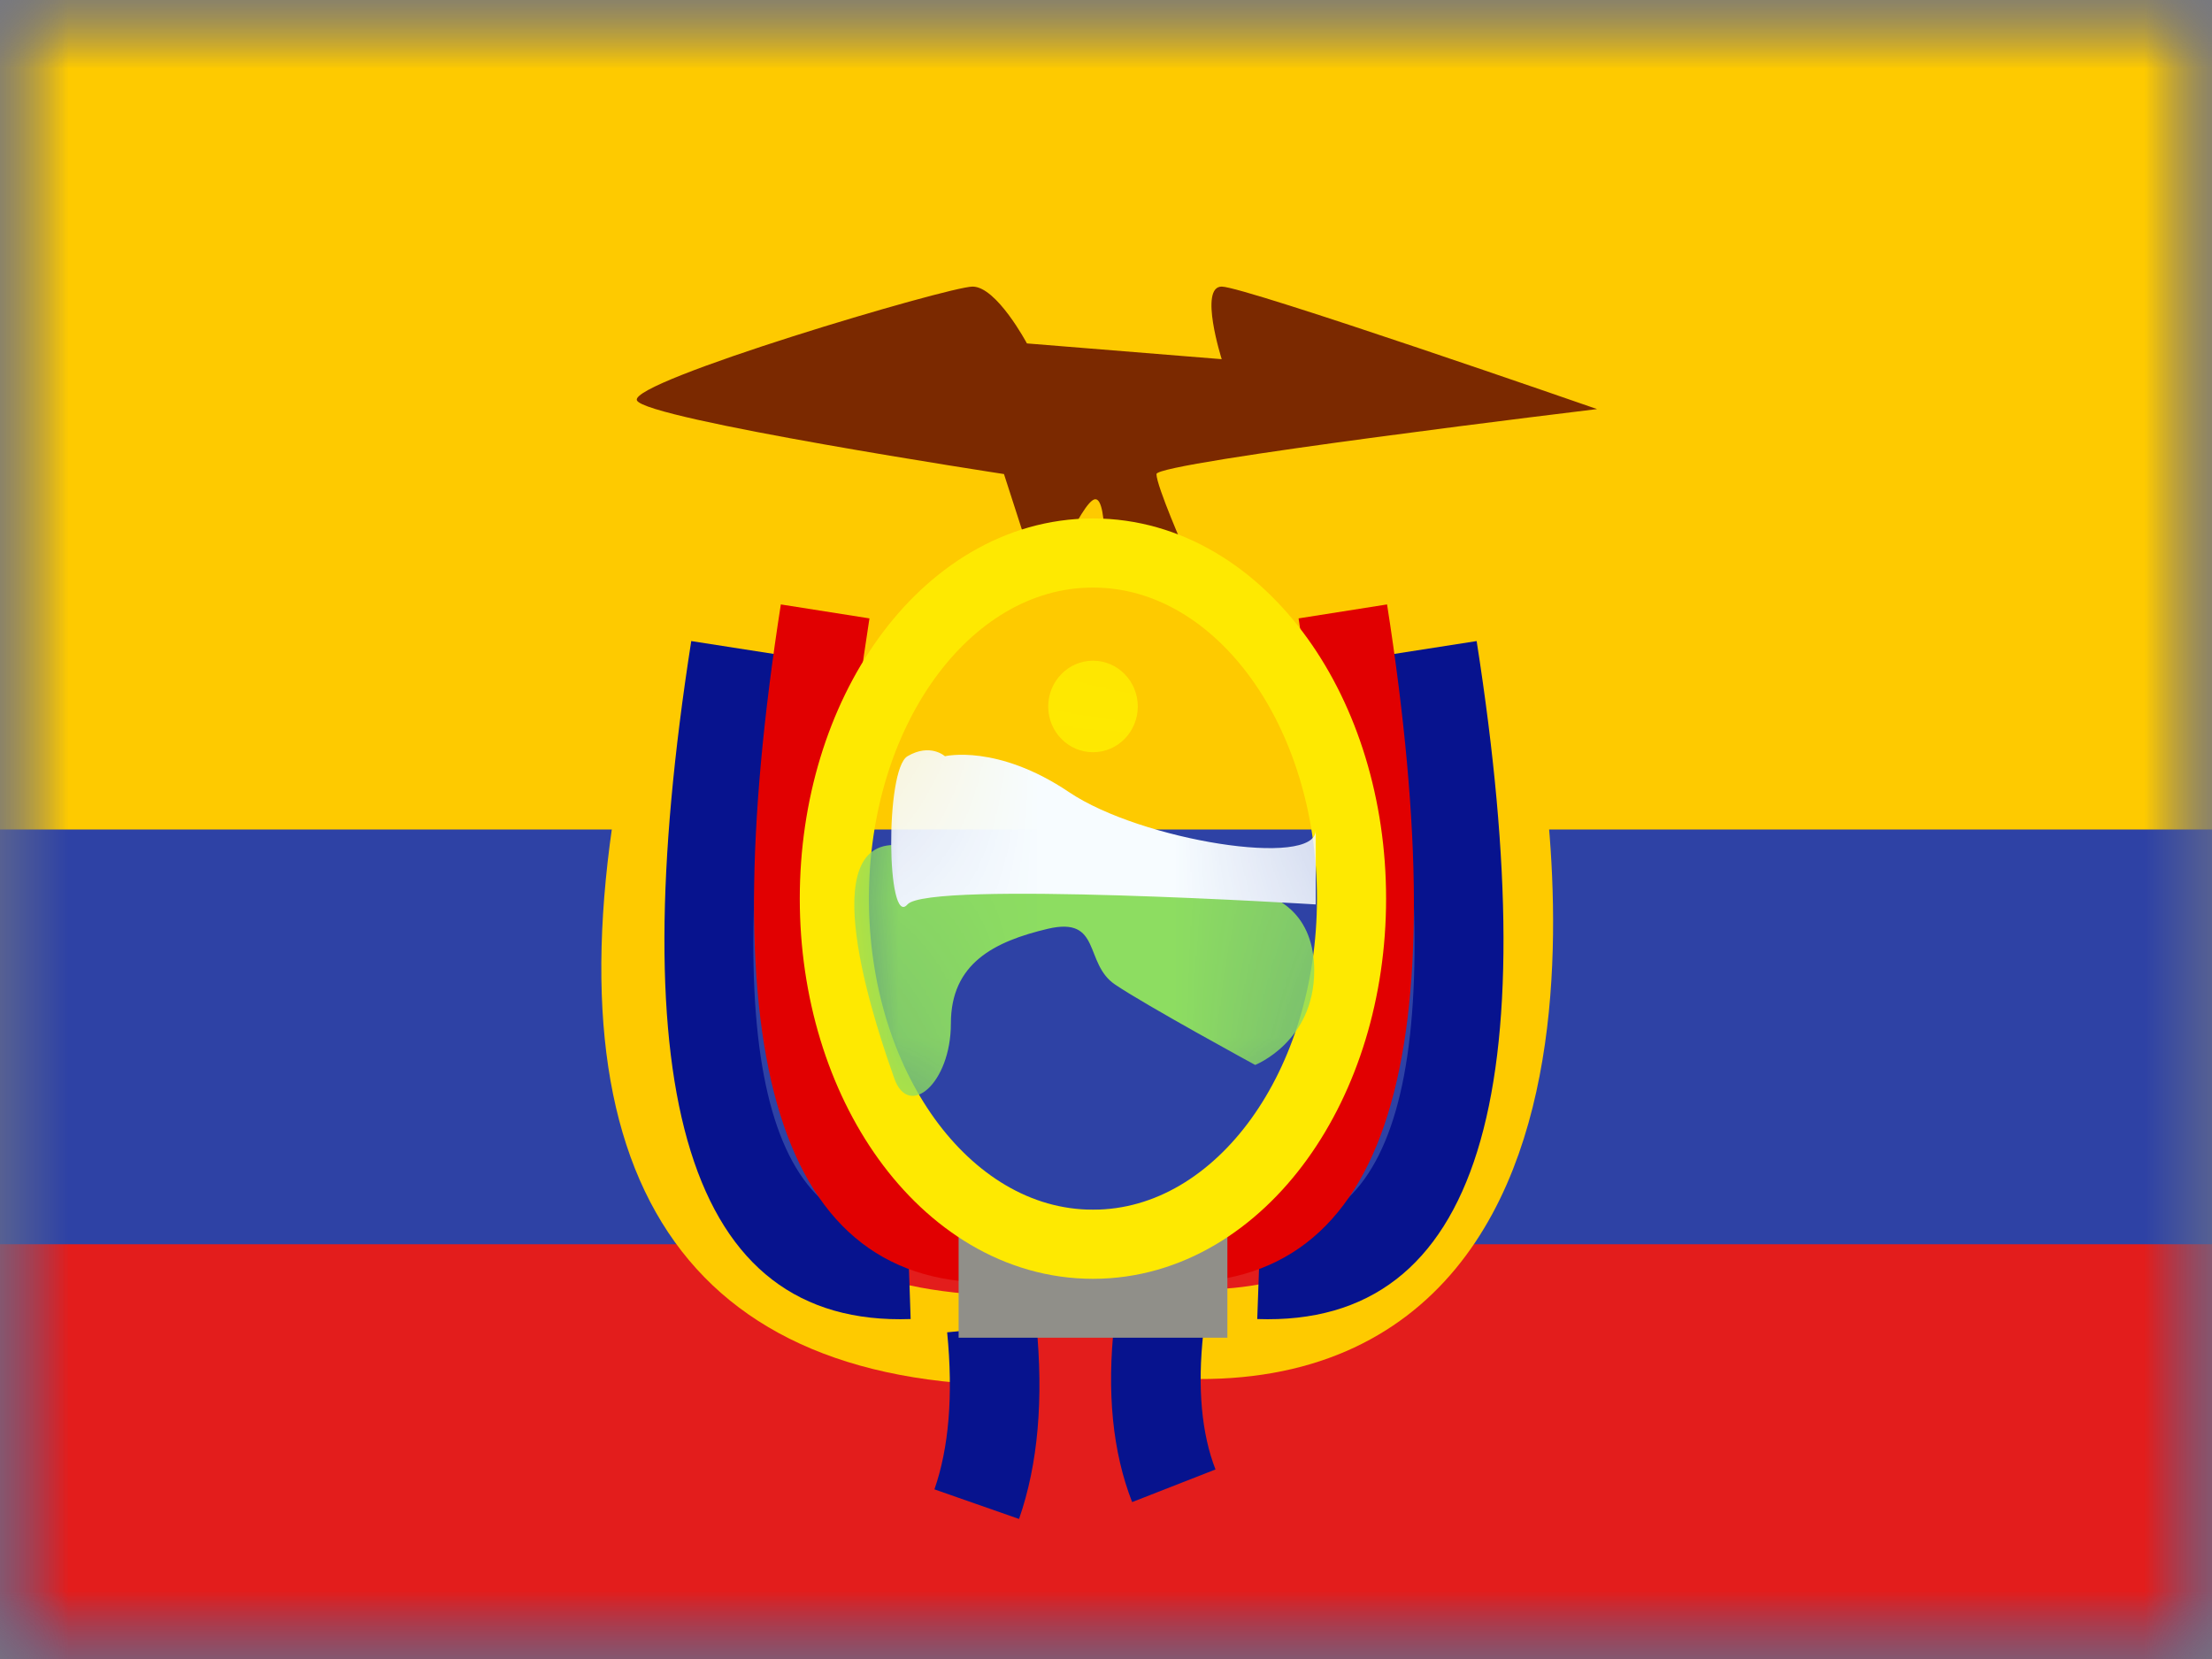
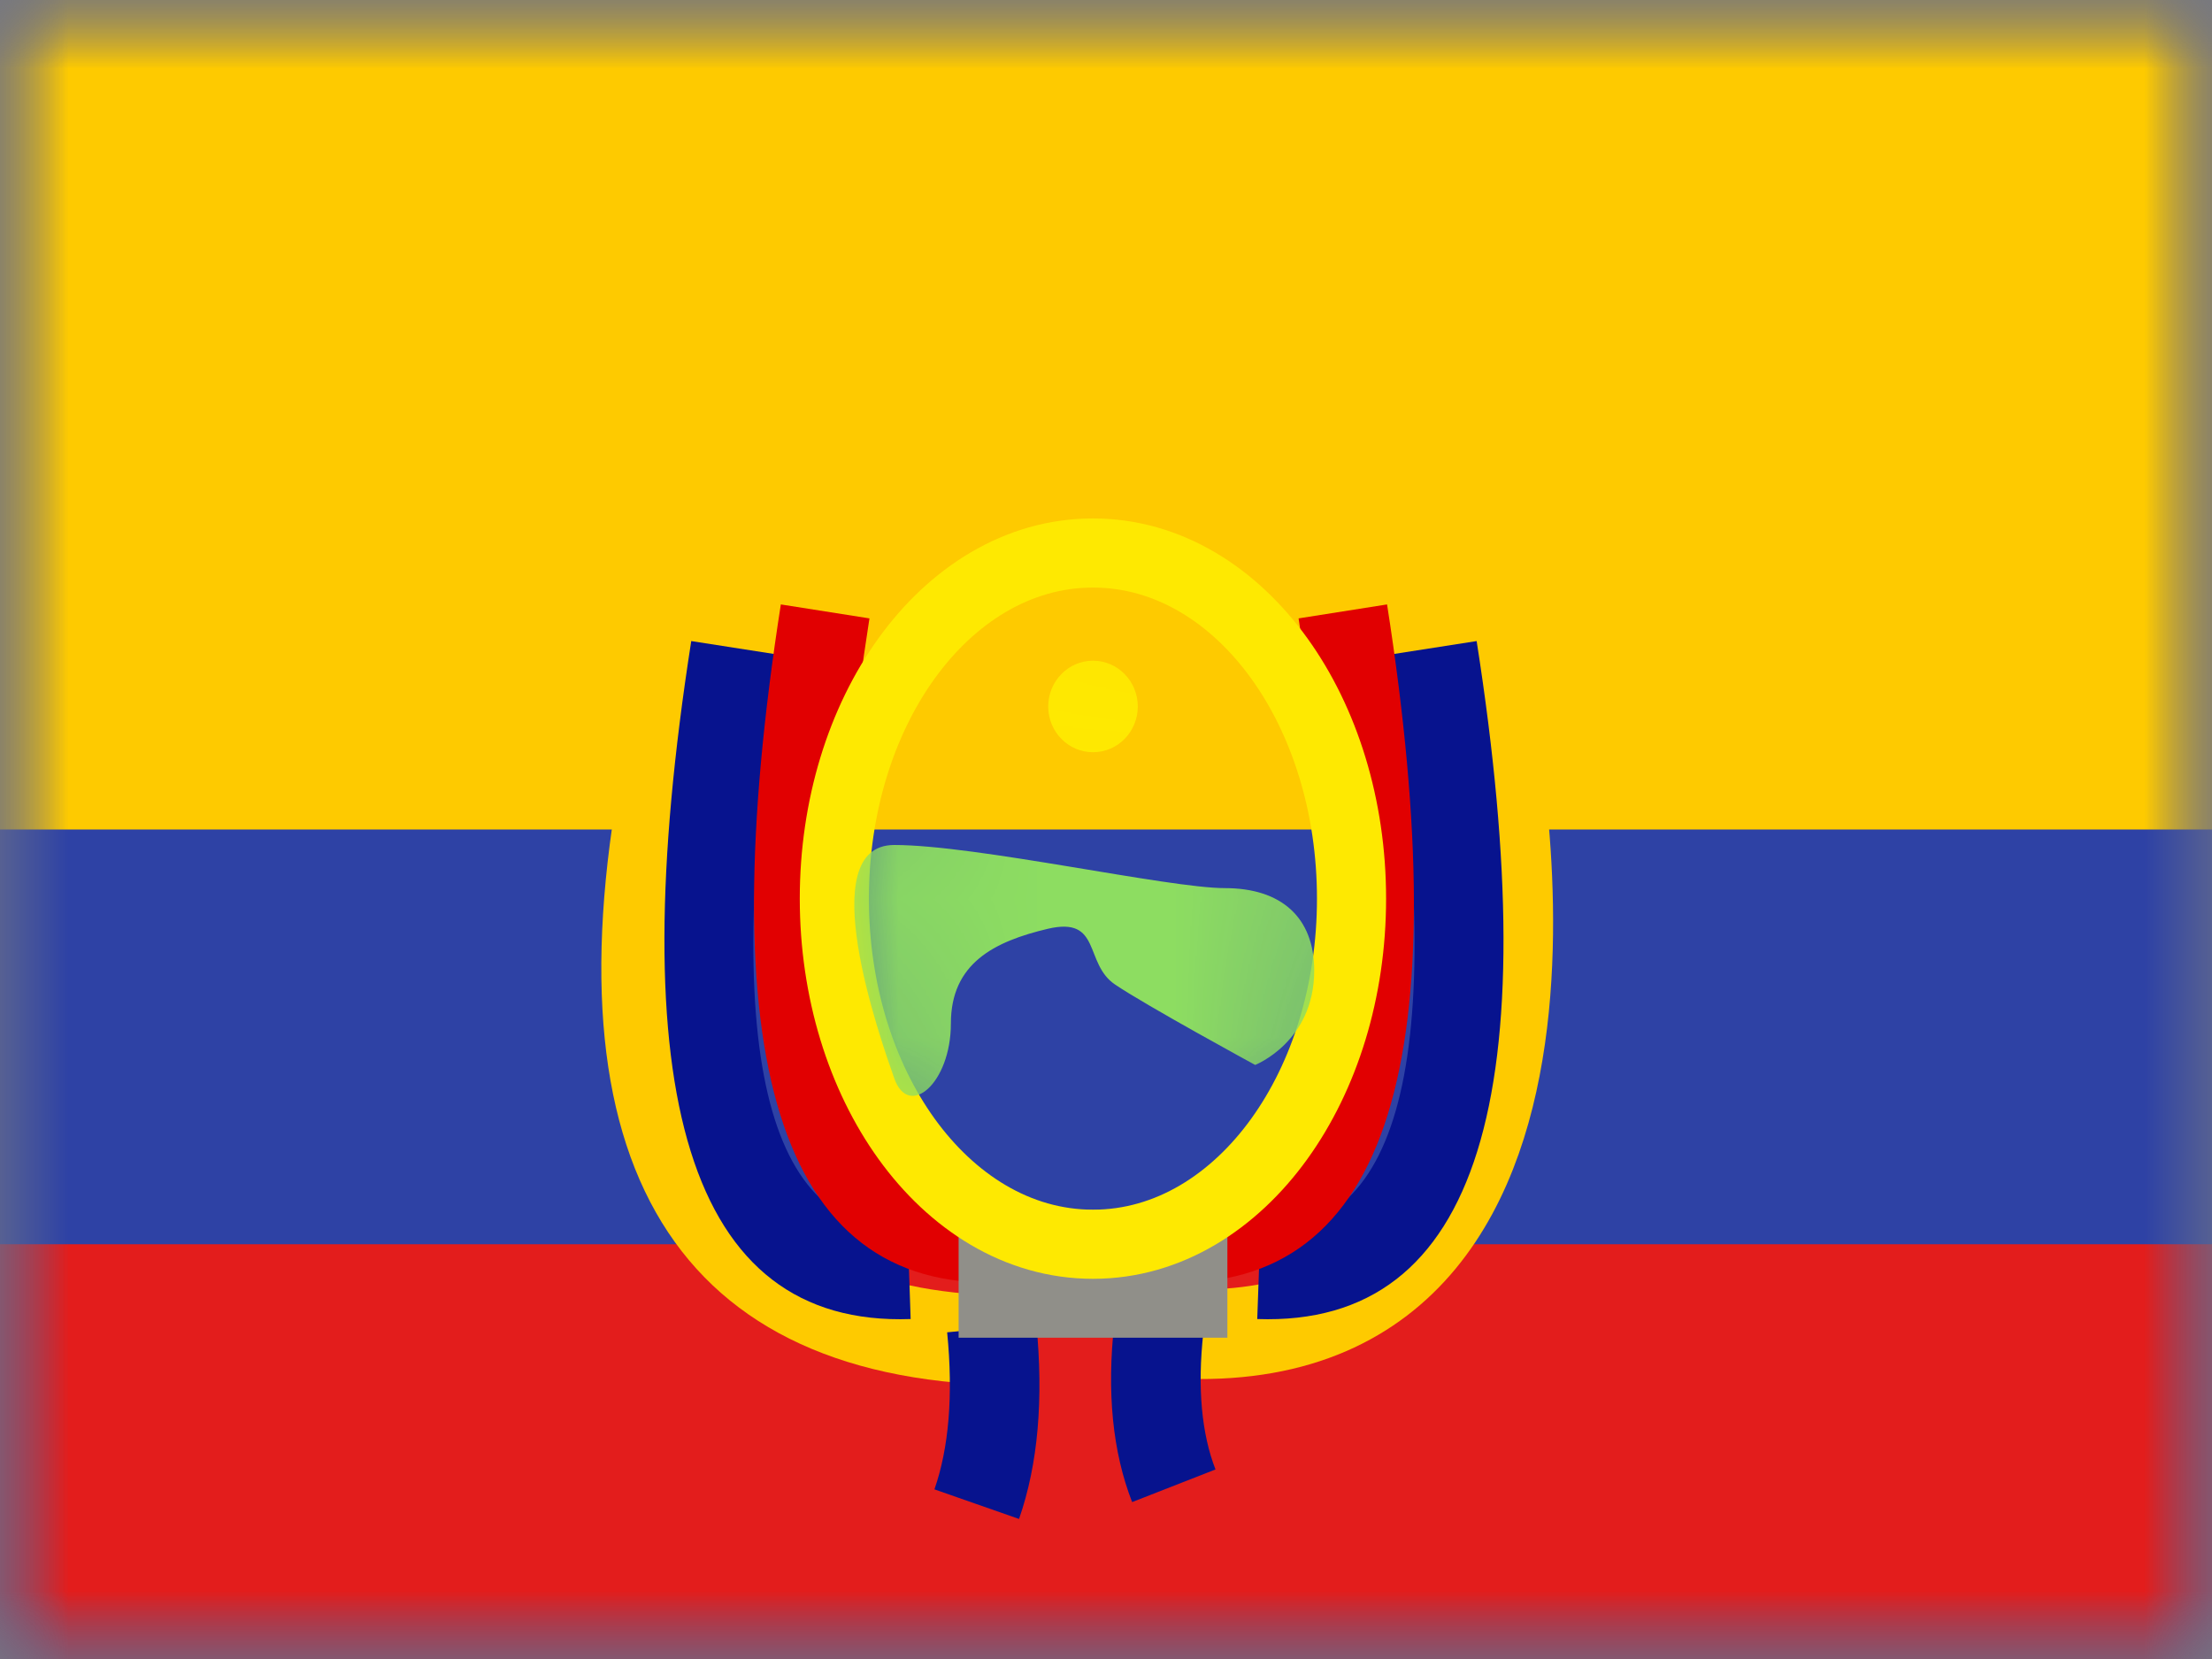
<svg xmlns="http://www.w3.org/2000/svg" width="16" height="12" viewBox="0 0 16 12" fill="none">
  <rect x="0" y="0" width="16" height="12" fill="#808080" stroke="none" />
  <mask id="mask0" mask-type="alpha" maskUnits="userSpaceOnUse" x="0" y="0" width="16" height="12">
    <rect width="16" height="12" fill="white" />
  </mask>
  <g mask="url(#mask0)">
    <path fill-rule="evenodd" clip-rule="evenodd" d="M0 0V12H16V0H0Z" fill="#2E42A5" />
    <mask id="mask1" mask-type="alpha" maskUnits="userSpaceOnUse" x="0" y="0" width="16" height="12">
      <path fill-rule="evenodd" clip-rule="evenodd" d="M0 0V12H16V0H0Z" fill="white" />
    </mask>
    <g mask="url(#mask1)">
      <path fill-rule="evenodd" clip-rule="evenodd" d="M0 0V6H16V0H0Z" fill="#FECA00" />
      <path fill-rule="evenodd" clip-rule="evenodd" d="M0 9V12H16V9H0Z" fill="#E31D1C" />
-       <path fill-rule="evenodd" clip-rule="evenodd" d="M4.607 2.896C4.546 2.76 6.862 2.073 7.035 2.073C7.209 2.073 7.428 2.484 7.428 2.484L8.837 2.598C8.837 2.598 8.67 2.073 8.837 2.073C9.003 2.073 11.552 2.959 11.552 2.959C11.552 2.959 8.365 3.343 8.365 3.429C8.365 3.516 8.574 3.991 8.574 3.991L7.985 4.184C7.985 4.184 8.019 3.611 7.923 3.611C7.827 3.611 7.542 4.296 7.542 4.296L7.262 3.429C7.262 3.429 4.667 3.032 4.607 2.896Z" fill="#7B2900" />
      <path d="M4.616 5.009L5.247 5.16C4.587 7.918 5.197 9.241 7.074 9.364L7.032 10.01C4.679 9.856 3.875 8.111 4.616 5.009Z" fill="#FECA00" />
      <path d="M5 4.637L5.641 4.737C5.189 7.624 5.551 8.929 6.565 8.893L6.587 9.541C4.968 9.598 4.492 7.883 5 4.637Z" fill="#07138E" />
      <path d="M5.648 4.372L6.289 4.473C5.837 7.359 6.199 8.664 7.212 8.628L7.235 9.276C5.616 9.333 5.14 7.619 5.648 4.372Z" fill="#E10001" />
      <path d="M6.851 9.637L7.496 9.574C7.549 10.12 7.509 10.591 7.371 10.987L6.759 10.773C6.863 10.474 6.896 10.095 6.851 9.637Z" fill="#07138E" />
      <path d="M10.75 5.084C10.75 5.084 11.783 9.731 8.6 9.65" stroke="#FECA00" stroke-width="0.648" />
      <path d="M10.681 4.637L10.04 4.737C10.492 7.624 10.13 8.929 9.117 8.893L9.094 9.541C10.714 9.598 11.189 7.883 10.681 4.637Z" fill="#07138E" />
      <path d="M10.033 4.372L9.393 4.473C9.844 7.359 9.483 8.664 8.469 8.628L8.446 9.276C10.066 9.333 10.541 7.619 10.033 4.372Z" fill="#E10001" />
      <path d="M8.704 9.64L8.06 9.57C8.005 10.069 8.047 10.501 8.189 10.865L8.792 10.629C8.692 10.371 8.66 10.042 8.704 9.64Z" fill="#07138E" />
      <path fill-rule="evenodd" clip-rule="evenodd" d="M6.934 8.75H8.878V9.676H6.934V8.75Z" fill="#908F89" />
      <path d="M7.906 9C8.454 9 8.927 8.691 9.254 8.237C9.581 7.783 9.776 7.168 9.776 6.5C9.776 5.832 9.581 5.217 9.254 4.763C8.927 4.309 8.454 4 7.906 4C7.357 4 6.884 4.309 6.557 4.763C6.23 5.217 6.035 5.832 6.035 6.5C6.035 7.168 6.23 7.783 6.557 8.237C6.884 8.691 7.357 9 7.906 9Z" stroke="#FEE901" stroke-width="0.5" />
      <mask id="mask2" mask-type="alpha" maskUnits="userSpaceOnUse" x="5" y="3" width="6" height="7">
        <path d="M7.906 9C8.454 9 8.927 8.691 9.254 8.237C9.581 7.783 9.776 7.168 9.776 6.5C9.776 5.832 9.581 5.217 9.254 4.763C8.927 4.309 8.454 4 7.906 4C7.357 4 6.884 4.309 6.557 4.763C6.23 5.217 6.035 5.832 6.035 6.5C6.035 7.168 6.23 7.783 6.557 8.237C6.884 8.691 7.357 9 7.906 9Z" fill="white" stroke="white" stroke-width="0.5" />
      </mask>
      <g mask="url(#mask2)">
        <path fill-rule="evenodd" clip-rule="evenodd" d="M9.079 7.703C9.079 7.703 8.291 7.274 8.065 7.121C7.839 6.968 7.97 6.627 7.58 6.718C7.191 6.81 6.878 6.968 6.878 7.403C6.878 7.838 6.572 8.096 6.468 7.799C6.364 7.502 5.874 6.112 6.468 6.112C7.062 6.112 8.451 6.424 8.86 6.424C9.268 6.424 9.506 6.636 9.506 7.02C9.506 7.536 9.079 7.703 9.079 7.703Z" fill="#8DDD61" />
        <path fill-rule="evenodd" clip-rule="evenodd" d="M7.906 5.441C8.085 5.441 8.23 5.293 8.23 5.11C8.23 4.928 8.085 4.779 7.906 4.779C7.727 4.779 7.582 4.928 7.582 5.11C7.582 5.293 7.727 5.441 7.906 5.441Z" fill="#FEE901" />
-         <path fill-rule="evenodd" clip-rule="evenodd" d="M6.835 5.47C6.835 5.47 7.212 5.379 7.733 5.73C8.254 6.081 9.517 6.281 9.517 6.006C9.517 5.73 9.517 6.542 9.517 6.542C9.517 6.542 6.714 6.368 6.564 6.542C6.414 6.717 6.4 5.568 6.564 5.47C6.729 5.373 6.835 5.47 6.835 5.47Z" fill="#F7FCFF" />
      </g>
    </g>
  </g>
</svg>